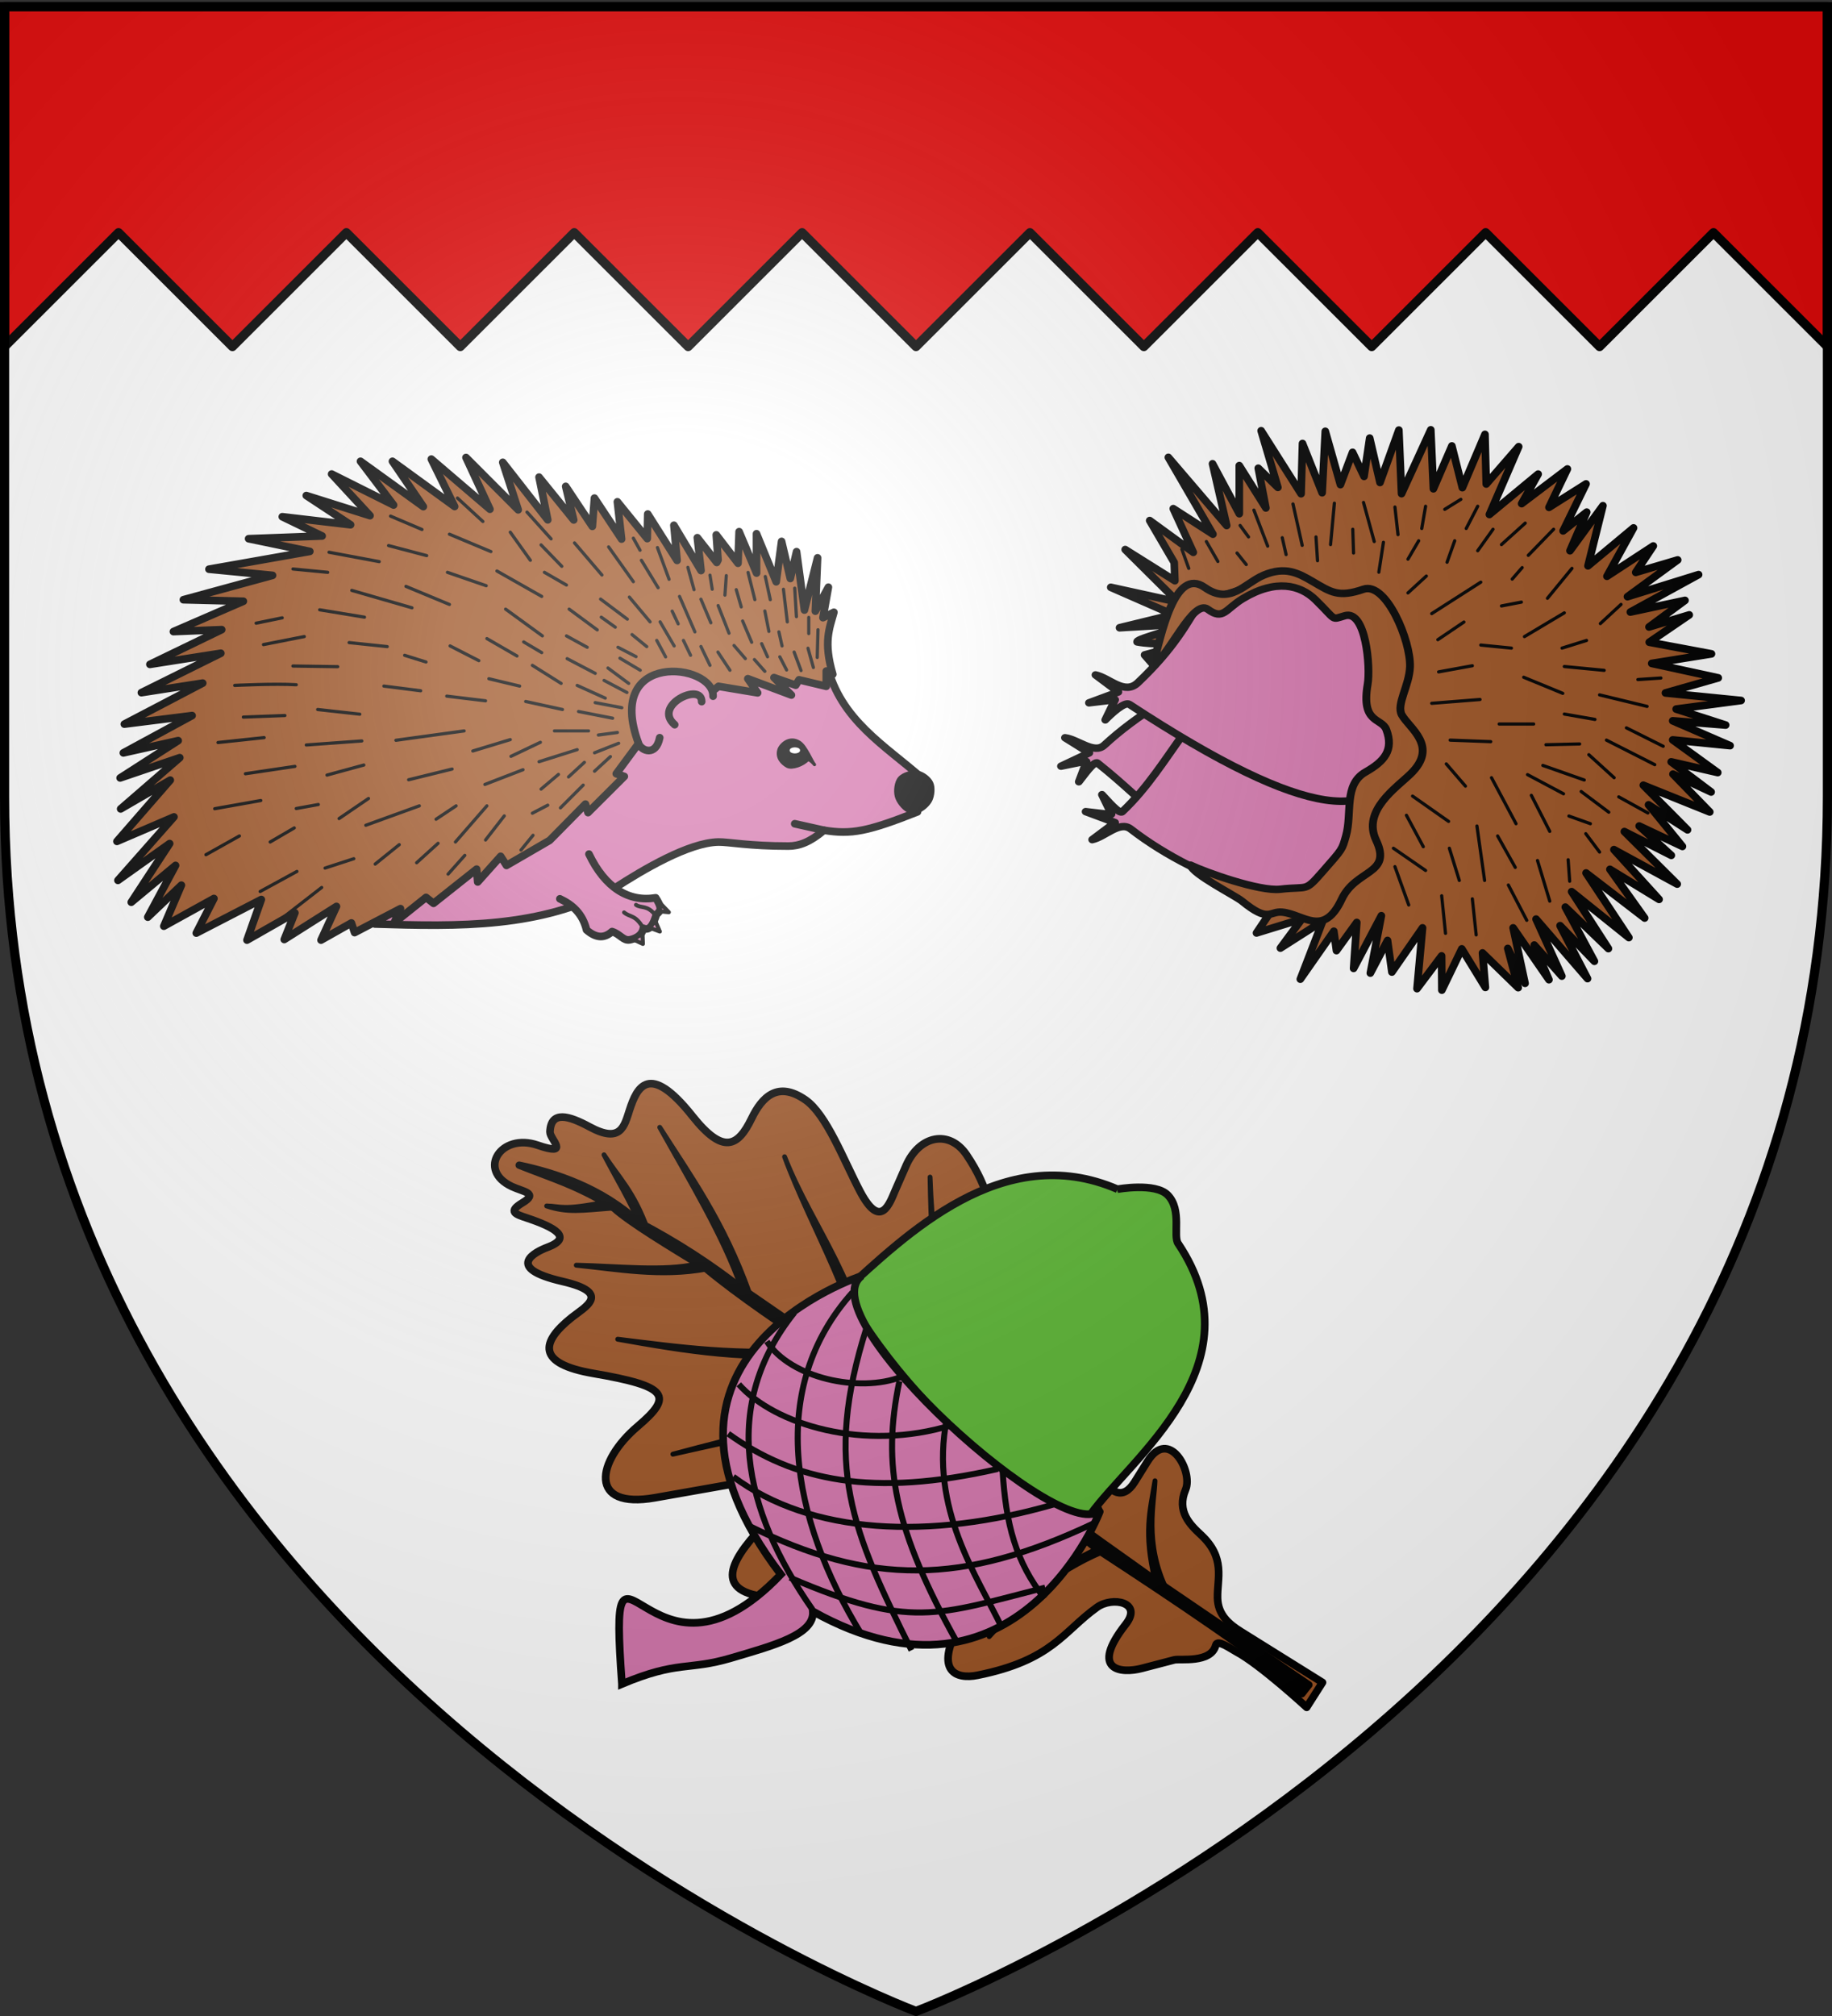
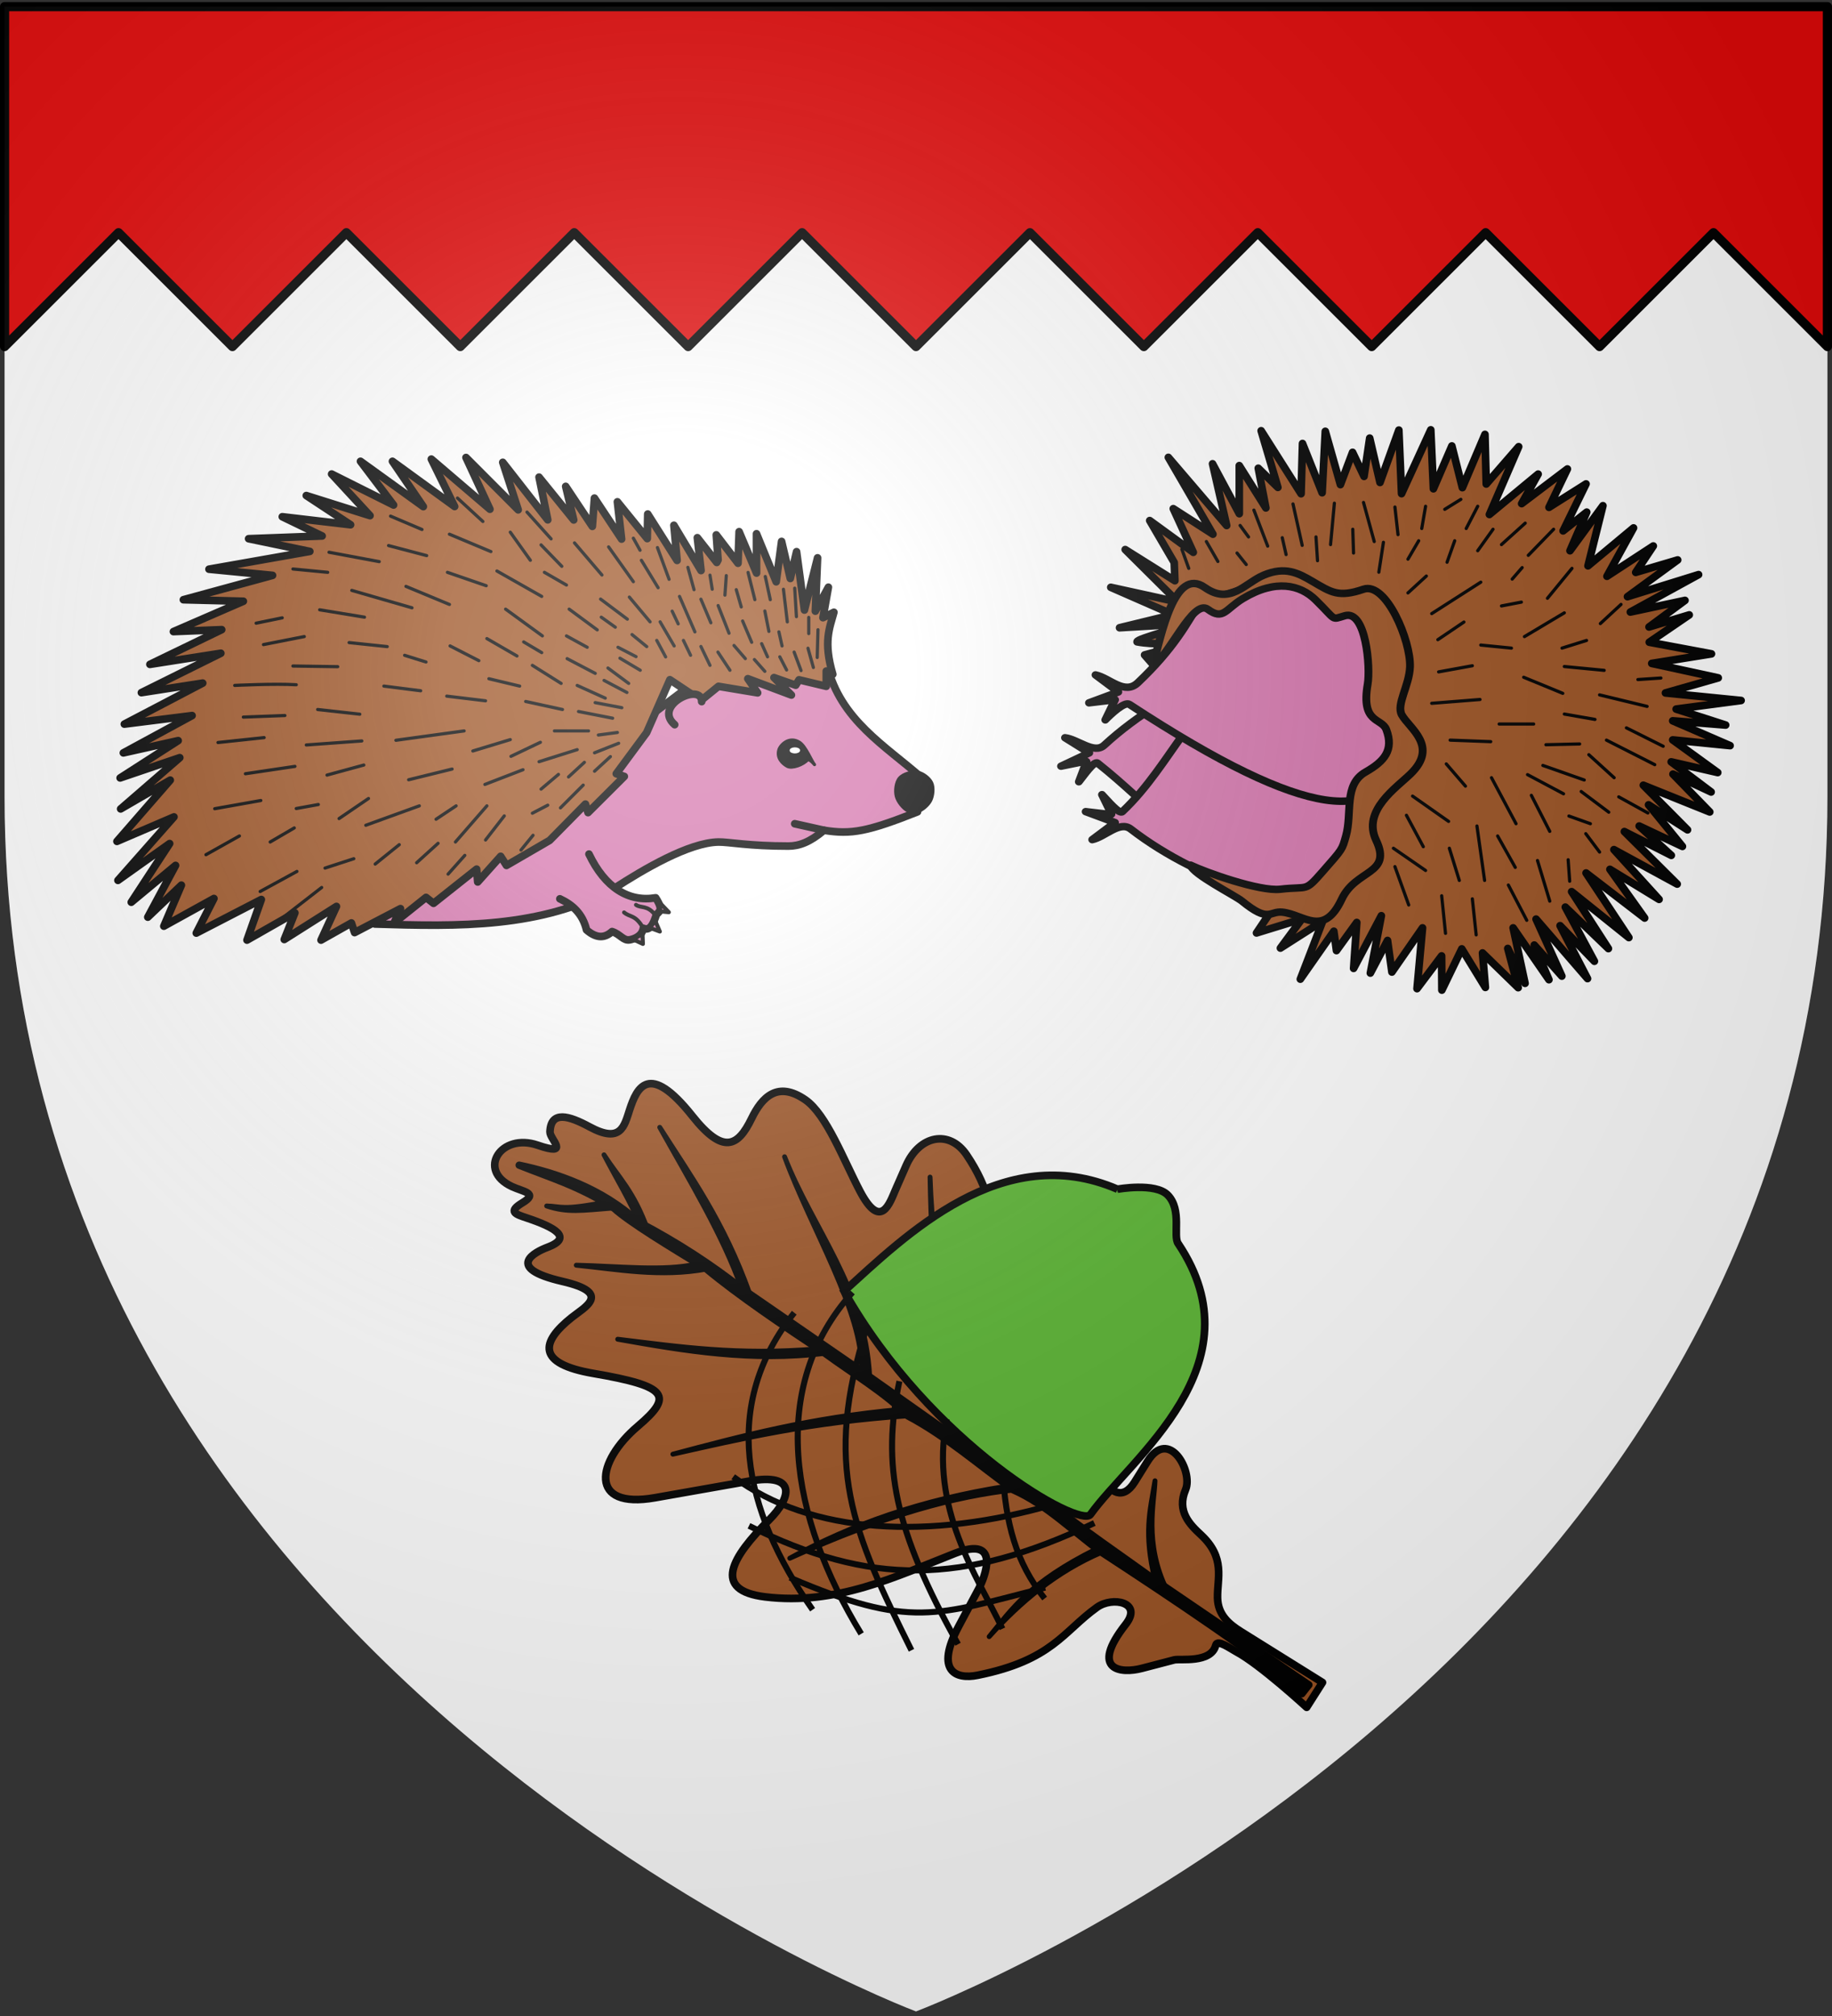
<svg xmlns="http://www.w3.org/2000/svg" xmlns:xlink="http://www.w3.org/1999/xlink" width="600" height="660" version="1.0">
  <rect width="100%" height="100%" fill="#333333" stroke="none" />
  <desc>Flag of Canton of Valais (Wallis)</desc>
  <defs>
    <g id="d">
      <path id="c" d="M0 0v1h.5z" transform="rotate(18 3.157 -.5)" />
      <use xlink:href="#c" width="810" height="540" transform="scale(-1 1)" />
    </g>
    <g id="e">
      <use xlink:href="#d" width="810" height="540" transform="rotate(72)" />
      <use xlink:href="#d" width="810" height="540" transform="rotate(144)" />
    </g>
    <radialGradient xlink:href="#a" id="f" cx="221.445" cy="226.331" r="300" fx="221.445" fy="226.331" gradientTransform="matrix(1.353 0 0 1.349 -77.63 -85.747)" gradientUnits="userSpaceOnUse" />
    <linearGradient id="a">
      <stop offset="0" style="stop-color:white;stop-opacity:.314" />
      <stop offset=".19" style="stop-color:white;stop-opacity:.251" />
      <stop offset=".6" style="stop-color:#6b6b6b;stop-opacity:.125" />
      <stop offset="1" style="stop-color:black;stop-opacity:.125" />
    </linearGradient>
    <path id="b" d="M2.922 27.673c0-5.952 2.317-9.844 5.579-11.013 1.448-.519 3.307-.273 5.018 1.447 2.119 2.129 2.736 7.993-3.483 9.121.658-.956.619-3.081-.714-3.787-.99-.524-2.113-.253-2.676.123-.824.552-1.729 2.106-1.679 4.108z" />
  </defs>
  <g style="display:inline">
    <path d="M300 658.5s298.5-112.32 298.5-397.772V2.176H1.5v258.552C1.5 546.18 300 658.5 300 658.5" style="fill:#fff;fill-opacity:1;fill-rule:evenodd;stroke:none;stroke-width:1px;stroke-linecap:butt;stroke-linejoin:miter;stroke-opacity:1" />
    <path d="M1.5 2.176v111.282l37.313-37.282 37.312 37.282 37.313-37.282 37.312 37.282 37.313-37.282 37.312 37.282 37.313-37.282L300 113.458l37.313-37.282 37.312 37.282 37.313-37.282 37.312 37.282 37.313-37.282 37.312 37.282 37.313-37.282 37.312 37.282V2.176Z" style="fill:#e20909;fill-opacity:1;stroke:#000;stroke-width:3;stroke-linecap:round;stroke-linejoin:round;stroke-miterlimit:4;stroke-opacity:1" />
  </g>
  <g style="display:inline">
    <path d="m384.246 201.23-20.453-8.952 22.028 4.83-17.303-17.192 16.27 10.206-.221-5.972-8.022-13.727 14.273 10.401-6.56-14.296 12.99 8.357-14.601-25.15 19.099 22.308-4.623-20.206 8.76 16.34-.006-15.74 8.715 13.86-2.496-13.004 6.424 6.274-5.48-18.544 13.077 20.618.466-16.445 6.428 16.118 1.037-20.109 4.95 17.45 3.98-10.568 3.76 7.87 1.852-12.52 3.372 14.52 6.175-17.15.887 20.807 9.57-20.888.86 19.296 6.048-14.024 3.44 13.655 7.401-17.44.421 16.246 10.617-12.22-9.586 22.195 15.965-13.215-5.399 9.662 14.976-11.34-6.03 12.562 12.142-7.673-7.513 15.374 7.735-6.138-5.483 12.639 10.789-14.742-4.89 19.685 14.916-12.412-8.708 15.83 15.18-9.92-5.758 8.64 13.742-4.065-16.442 12.022 23.29-7.219-22.348 12.25 17.895-3.81-11.783 8.697 13.175-3.95-13.094 8.939 20.375 3.814-19.56 3.133 21.776 4.728-17.285 4.934 24.772 2.472-21.267 2.814 16.206 5.224-17.331-1.387 18.79 8.127-18.793-1.875 14.743 10.685-15.24-3.495 13.08 9.86-12.497-5.853 12.044 12.39-21.756-8.752 14.47 14.606-12.764-8.184 11.1 13.612-14.16-6.678 10.517 9.606-15.373-7.787 17.302 17.193-20.721-11.282 14.785 16.284-16.092-9.833 11.369 15.943L519.45 285.8l14.02 21.143-18.743-15.033 12.042 18.643-14.112-13.584 9.525 17.733-11.236-11.651 8.985 17.324-16.853-19.477 8.447 18.664-9.035-10.167 4.807 11.34-11.728-16.967 3.904 18.16-5.66-11.424 3.412 12.845-11.685-11.367.94 11.282-7.728-12.618-6.524 13.5-.086-11.198-8.052 10.714 1.806-19.893-10.031 14.465-1.435-10.344-5.622 10.679 3.602-18.778-9.087 17.243 1.04-15.033-6.657 9.207-.852-6.337-10.976 15.687 7.336-19.012-13.861 8.843 7.027-9.525-14.858 4.567 6.417-9.544c19.563-11.09-20.547-55.859-43.074-81.468 24.135-6.467 8.491-2.233-2.465-4.303-.085-1.087 15.524-4.835 15.508-5.857l-21.238 1.255z" style="fill:#9d5324;fill-opacity:1;stroke:#000;stroke-width:2.5;stroke-linecap:round;stroke-linejoin:round;stroke-miterlimit:4;stroke-dasharray:none;stroke-opacity:1" />
    <g style="stroke-width:2.533;stroke-miterlimit:4;stroke-dasharray:none">
      <path d="M194.263 599.917c-14.174 1.27-22.705-12.447-40.458-27.228-1.125-.938-4.549 4.371-6.072 6.33l2.474-6.868q-.146-.066-.294-.13l-7.945 1.698 9.14-4.532-7.853-5.148c4.214.549 9.421 5.71 12.706 2.527 10.631-10.303 23.847-18.63 37.976-24.873l7.253 55.642c-2.521 1.574-4.806 2.392-6.927 2.582" style="opacity:1;fill:#d576ad;fill-opacity:1;stroke:#000;stroke-width:2.533;stroke-linecap:round;stroke-linejoin:round;stroke-miterlimit:4;stroke-dasharray:none;stroke-opacity:1" transform="matrix(1.012 0 0 .962 203.825 -301.082)" />
      <path d="M199.755 548.528c-14.231-.03-21.534 24.38-37.931 40.652-1.04 1.031-4.913-3.959-6.6-5.777l3.062 6.625q-.14.08-.281.157l-8.063-1 9.5 3.718-7.375 5.813c4.15-.914 8.888-6.51 12.438-3.625 11.489 9.337 25.38 16.482 40 21.469 16.575 4.806 25.776-1.43 34.543-8.595l1.102-29.469-33.27-27.999c-2.649-1.348-4.996-1.964-7.125-1.969" style="opacity:1;fill:#d576ad;fill-opacity:1;stroke:#000;stroke-width:2.533;stroke-linecap:round;stroke-linejoin:round;stroke-miterlimit:4;stroke-dasharray:none;stroke-opacity:1" transform="matrix(1.012 0 0 .962 203.825 -301.082)" />
      <path d="M250.53 570.109c-5.088 22.956-27.71 23.078-86.432-17.42-1.532-1.057-5.82 3.14-7.807 5.278l3.168-6.862-8.447 1.055 9.502-3.695-7.39-5.807c4.594 1.012 9.37 6.987 13.725 2.64 11.513-11.492 15.902-19.97 20.754-28.642 8.263-.196 18.526-6.391 26.79-6.586l11.7 5.676c24.473 8.408 28.286 37.003 24.438 54.363" style="opacity:1;fill:#d576ad;fill-opacity:1;stroke:#000;stroke-width:2.533;stroke-linecap:round;stroke-linejoin:round;stroke-miterlimit:4;stroke-dasharray:none;stroke-opacity:1" transform="matrix(1.012 0 0 .962 203.825 -301.082)" />
      <path d="M183.907 607.394c4.734 2.396 22.286 9.017 29.009 8.2 9.34-1.135 7.754 1.145 13.722-6.004 6.582-7.884 6.257-7.39 7.54-12.133 2.099-7.757-.837-17.457 6.36-21.756 6.045-3.611 9.222-7.444 6.694-14.446-1.469-4.067-8.253-1.893-6.017-15.48.924-5.607-.522-25.326-7.371-23.26-4.636 1.4-2.51 1.8-9.548-5.438-4.897-5.036-12.803-7.139-23.43-.419-5.699 3.604-6.362 7.57-11.388 3.674-4.758-3.69-12.522 15.652-17.731 19.167 2.616-10.498 7.025-33.8 16.735-26.606 8.273 6.128 13.015-1.503 19.078-4.184 6.964-3.08 11.173-.718 15.731 2.092 6.171 3.805 8.503 5.598 16.577 2.694 7.294-2.623 15.343 17.583 15.037 26.423-.22 6.375-4.5 12.818-2.66 16.317 2.434 4.634 12.048 10.657 2.89 20.065-4.665 4.793-15.755 12.495-11.2 22.609 5.293 11.752-6.535 9.78-11.119 20.063-5.89 13.214-12.288 5.158-19.231 4.424-4.235-.448-4.249 3.795-13.054-3.765-2.167-1.861-16.194-9.295-16.624-12.237" style="opacity:1;fill:#9d5324;fill-opacity:1;stroke:#000;stroke-width:2.533;stroke-linecap:round;stroke-linejoin:round;stroke-miterlimit:4;stroke-dasharray:none;stroke-opacity:1" transform="matrix(1.012 0 0 .962 203.825 -301.082)" />
    </g>
    <path d="M468.904 230.255 484.718 229M471.163 219.963l11.045-2.008M470.912 209.42l8.535-5.773M398.87 183.817l-3.766-6.527M389.33 186.076l-2.258-6.276M415.186 178.796l-4.519-11.798M426.482 178.545l-3.013-13.555M435.77 178.294l1.254-13.555M450.077 177.29l-3.514-12.802M465.64 173.023l1.256-7.28M480.2 173.023l3.765-7.28M491.747 178.294l7.781-7.028M500.532 181.808l8.284-8.534M506.808 195.866l8.032-9.79M457.859 175.03l-1.004-9.036M443.3 181.055l-.251-7.781M431.502 183.566l-.502-7.782M421.21 181.557l-1.255-5.522M408.157 184.82l-3.012-3.765M461.122 194.108l6.025-5.522M468.904 200.886l16.065-10.292M473.924 184.068l2.51-7.029M483.965 180.302l5.02-7.028M451.584 187.33l1.506-9.789M461.122 183.064l3.515-6.025M491.747 198.376l6.526-1.255M495.26 189.59l3.264-3.765M484.97 211.178l10.04 1.004M499.026 221.72l12.802 5.272M511.577 212.182l8.033-2.51M524.128 204.15l6.778-6.276M512.33 218.206l13.053 1.255M536.428 222.474l7.53-.502M523.877 227.494l15.563 3.765M532.663 238.288l12.049 6.024M512.33 233.77l10.04 1.757M526.136 242.304l15.814 8.033M520.363 247.073l8.283 7.531M517.853 259.122l9.036 6.778M505.302 250.588l13.555 4.77M506.306 243.81l11.045-.25M500.281 253.6l11.798 6.275M501.536 260.377l6.025 11.798M519.359 272.928l4.518 6.025M513.585 281.463l.502 7.029M488.483 254.604l8.033 15.061M503.544 281.714l4.017 13.304M490.994 237.033h11.295M474.928 242.304l13.304.502M473.673 250.086l6.276 7.28M462.628 260.628l11.798 8.284M460.62 266.904l5.523 10.292M456.353 277.698l10.543 7.28M456.855 283.722l4.518 12.551M474.677 277.698l3.264 10.543M483.714 270.418l2.51 17.823M490.492 273.681l5.773 10.292M482.208 294.265l1.255 11.798M472.167 293.261l1.255 12.3M494.006 289.747l6.024 11.547M513.836 267.155l7.029 2.51M499.277 208.416l13.053-7.781M530.153 260.88l9.538 5.27M473.171 166.747l5.272-3.263M408.91 175.784l-2.761-3.765" style="opacity:1;fill:none;fill-opacity:1;stroke:#000;stroke-width:1.05;stroke-linecap:round;stroke-linejoin:round;stroke-miterlimit:4;stroke-dasharray:none;stroke-opacity:1" />
  </g>
  <g style="display:inline">
    <g transform="matrix(-1.05 0 0 1.05 487.5 -86.413)">
      <path d="M206.278 289.797c-4.138 17.033-18.214 25.054-29.407 34.941l1.232 10.682c15.482 6.13 20.65 7.145 29.17 5.752 4.386 3.71 7.758 4.926 11.092 4.93 12.353.014 18.655-1.317 21.828-1.266 9.228.15 23.397 8.553 32.402 14.358 22.86 12.505 48.515 12.034 74.772 11.201L235.21 285.601z" style="display:inline;opacity:1;fill:#d576ad;fill-opacity:1;stroke:#000;stroke-width:2.381;stroke-linecap:round;stroke-linejoin:round;stroke-miterlimit:4;stroke-dasharray:none;stroke-opacity:1" />
      <path d="m318.933 224.947-16.281 16.313 4.812-14.813-14.03 17.937 2.718-13.312-10.813 13.344 2.5-10.469-8.312 12.469-.656-8.813-8.469 12.782 1.312-11.625-9.312 11.468-.156-7.656-9.157 14.469 1-10.969-8.468 14.125 1.156-10.25-6.063 7.719-.406-.781.563-7.813-6.782 8.844-.343-9.844-5.438 12.906.01-12.26-6.135 14.979-1.687-12.594-2.719 11.563-1.95-8.36-2.456 18.204-4.094-16.282.688 16.625-4.063-7.468 1.688 9.5-3.407-1.688c1.341 4.98 3.35 9.149.344 19.344l2.031-1v4.75l8.5-2.031 1.032 1.687 6.78-2.375-5.437 5.438 13.594-5.094-3.062 4.406 12.218-2.031 5.438 4.406 9.719-6.469 7.25 16.5 9.468 12.813-2.5.844 11.313 11.28.812-2.655 11.157 11.312 13.468 7.813 1.813-2.844 7.156 8 .344-4 13.437 10.656 2.344-1.844 9.969 7.969-2-4.469 14.312 7.469 1-3 9.47 5.344-4.813-10.5 16.281 10.312-3.313-8.312 14.938 8.5-4.469-12.656 20.281 10.468-5.5-10.781 15.625 8.625-5.468-12.781 10.468 9.969-8.656-16.125 13.813 11.468-11.969-18.281 16.125 11.469-17.469-19.781 17.781 7.625-16.625-19.094 15.47 8.969-18.438-15.97 18.593 6.313-18.093-11.625 17.093 3.813-21.437-11.625 21.125 2.656-24.438-12.781 19.125 2.969-24.78-12.282 22.124 3.469-22.395-10.823 15.061.604-21.811-9.459 18.707-.477-27.812-7.595 19.824-1.926-31.449-5.543 19.083-3.958-22.927-.854 12.428-6-21.303 2.5 13.814-9.105-19.876 6.261 11.969-12.969-19.313 9.657 10.313-13.625-19.594 14.125 9.625-14.125-19.395 14.093 7.27-14.781-18.281 15.625z" style="display:inline;opacity:1;fill:#9d5324;fill-opacity:1;stroke:#000;stroke-width:2.381;stroke-linecap:round;stroke-linejoin:round;stroke-miterlimit:4;stroke-dasharray:none;stroke-opacity:1" />
-       <path d="M258.512 312.305c1.164 5.9 5.707 4.16 6.574 1.849 10.937-29.196-23.481-25.114-23.213-14.79" style="display:inline;opacity:1;fill:#d576ad;fill-opacity:1;stroke:#000;stroke-width:2.381;stroke-linecap:round;stroke-linejoin:round;stroke-miterlimit:4;stroke-dasharray:none;stroke-opacity:1" />
      <path d="M253.842 308.25c7.022-6.045-8.43-13.323-8.422-7.189" style="display:inline;opacity:1;fill:#d576ad;fill-opacity:1;stroke:#000;stroke-width:2.381;stroke-linecap:round;stroke-linejoin:round;stroke-miterlimit:4;stroke-dasharray:none;stroke-opacity:1" />
      <path d="M177.942 323.012c-1.615.288-3.653 1.838-4.338 3.329-.697 1.514-.435 4.053.302 5.548.741 1.502 2.64 3.13 4.237 3.632.87.274 2.228.138 3.027-.302 1.549-.853 3.203-2.926 3.632-4.641.425-1.7.148-4.436-1.01-5.75-1.213-1.38-4.041-2.14-5.85-1.816" style="display:inline;opacity:1;fill:#000;fill-opacity:1;stroke:#000;stroke-width:.8;stroke-linecap:round;stroke-linejoin:round;stroke-miterlimit:4;stroke-dasharray:none;stroke-opacity:1" />
      <path d="M210.236 320.694s1.25-1.59 2.1-1.552c1.351 1.582 4.915 2.899 6.408 2.067 1.51-.841 3.347-2.567 2.578-5.156-.424-1.426-3.138-4.338-6.383-2.32-2.01 1.249-3.871 6.09-4.703 6.96" style="display:inline;opacity:1;fill:#000;fill-opacity:1;stroke:#000;stroke-width:1;stroke-linecap:round;stroke-linejoin:round;stroke-miterlimit:4;stroke-dasharray:none;stroke-opacity:1" />
      <ellipse cx="275.986" cy="270.475" rx=".877" ry="1.007" style="display:inline;opacity:1;fill:#fff;fill-opacity:1;stroke:#fff;stroke-width:1;stroke-linecap:round;stroke-linejoin:round;stroke-miterlimit:4;stroke-dasharray:none;stroke-opacity:1" transform="matrix(1.18 0 0 .63 -109.309 145.864)" />
      <g style="display:inline">
        <path d="M321.769 306.713c-5.027 10.496-12.378 15.04-20.807 13.63-3.084 4.771-.258 4.17 0 5.905 1.284 3.887 2.568 4.112 3.851 3.595.416 2.6 3.156 3.408 4.242 3.599 2.04.359 2.974-1.787 5.516-2.572 2.192 1.982 4.743 2.287 7.96-.513 1.232-5.136 4.432-7.869 8.311-9.696" style="opacity:1;fill:#d576ad;fill-opacity:1;stroke:#000;stroke-width:2.381;stroke-linecap:round;stroke-linejoin:round;stroke-miterlimit:4;stroke-dasharray:none;stroke-opacity:1" transform="translate(-41.192 41.885)" />
        <path d="M304.813 329.843c2.472-4.34 4.145-3.356 6.005-4.944M301.09 325.735c2.44-3.24 4.481-2.08 6.01-3.196M304.942 334.722l.128-3.082 2.953 1.67zM301.09 327.532l1.67 2.183-3.103 1.144zM299.55 322.011l-2.696 2.825 2.696-.257z" style="opacity:1;fill:#d576ad;fill-opacity:1;stroke:#000;stroke-width:1.25;stroke-linecap:round;stroke-linejoin:round;stroke-miterlimit:4;stroke-dasharray:none;stroke-opacity:1" transform="translate(-41.192 41.885)" />
      </g>
      <path d="m311.167 254.28 12.935-5.424M312.628 264.92l12.1-4.173M324.102 270.761l13.561-5.633M335.785 271.805l18.777-5.425M350.598 274.725l13.978-2.295M362.073 260.747l10.848-1.043M346.008 257.41l15.647-2.922M295.312 268.258l13.978-7.928M298.858 256.992l6.26-8.762M313.67 244.892l7.929-7.302M289.053 258.87l6.467-6.676M276.535 261.582l8.554-10.014M266.73 263.668l7.719-10.849M259.01 265.546l5.216-8.554M247.536 279.315l4.798-11.057M292.39 250.316l7.512-8.345M332.656 247.395l9.806-4.172M331.196 255.532l11.891-3.13M295.103 280.567l11.475-8.345M303.03 286.826l9.39-5.425M314.923 288.286l8.97-4.59M302.196 296.214l9.597-2.295M312.836 300.804l12.1-1.46M333.073 297.674l11.475-1.46M371.878 295.797c6.676-.418 19.194.208 19.194.208M375.425 305.394l12.96.488M381.892 312.278l14.395 1.532M351.433 313.321l17.316 1.252M352.058 304.976l13.144-1.46M319.513 310.192l21.28 2.92M305.117 312.904l11.683 3.547M323.268 322.084l13.56 3.338M349.346 331.263l9.18 6.26M372.504 340.443l7.51 4.381M389.611 342.946l10.432 5.842M382.935 331.89l14.378 2.557M372.295 321.25l15.439 2.294M350.807 320.832l11.474 3.13M333.49 333.558l16.69 6.05M322.016 333.558l6.259 4.173M339.75 345.659l7.51 6.05M353.936 350.04l8.971 2.92M371.67 354.004l11.474 6.259M363.95 359.01l12.1 9.389M327.649 345.241l6.676 6.05M312.42 333.558l9.805 11.266M301.153 322.292l11.892 4.59M343.505 283.905l11.891-1.252M369.374 280.776l12.727 2.503M376.26 274.934l8.136 1.669M277.996 278.69l8.762-6.468M268.607 275.351l8.345-6.259M261.514 276.186l6.468-7.72M254.003 283.696l4.382-7.51M255.591 262.922l3.628-9.894M331.404 288.703l6.676-2.086M358.943 290.164l13.978-.209M290.096 323.753l5.424 4.59M293.434 333.35l4.798 2.503M306.995 336.688l5.841 7.51M319.304 348.997l5.216 5.841M282.377 327.09l7.093 7.094M298.024 342.738l3.755 4.59M288.844 303.516l11.475-2.504M273.197 306.228l10.64-2.086M275.492 299.97l8.762-3.965M289.262 295.38l8.97-5.634M268.19 295.38l6.468-4.799M278.622 292.25l8.762-4.59M281.125 284.114l6.467-3.547M295.312 285.783l5.633-3.338M262.557 283.905l4.59-3.755M265.895 287.034l5.633-2.92M272.363 277.855l4.38-3.13M252.752 276.812l1.877-3.964M264.643 253.863l2.087-3.756M280.708 310.192h10.64M284.254 316.034l11.892 3.755M295.729 313.739l9.18 4.38M364.993 333.141l6.885 1.252M287.593 264.711l6.884-3.964M271.71 310.68l5.94.792M271.315 314.046l7.524 2.97M273.889 318.204l4.95 4.554M282.006 319.986l4.95 4.554M270.325 302.958l8.316-1.584M268.74 298.206l7.129-3.762M264.583 291.276l6.336-3.762M256.663 287.118l2.772-5.148M248.884 286.609l2.235-4.639M242.831 289.749l2.829-5.884M209.382 287.294l-.24-8.646M212.024 279.849v-5.043M210.583 290.416l1.681-6.004M214.425 291.376l2.162-5.763M218.708 276.198l1.209-10.169M215.866 274.566l.534-8.873M247.807 266.16l1.921-6.964M236.602 291.278l3.76-5.665M224.025 269.267l1.556-7.214M228.834 269.267l2.122-8.486M238.17 267.852l-.425-6.081M242.13 266.014l.707-4.385M245.665 269.125l-3.111 7.355M240.29 271.105l-3.394 8.628M231.805 287.654l3.536-4.102M229.824 282.562l2.83-6.648M233.078 271.53l1.555-5.375M225.723 272.803l-1.273 6.364M221.338 279.309l-.99 4.384M218.934 291.19l2.121-4.102M224.874 287.088l1.839-4.102M225.723 291.614l3.253-3.677" style="display:inline;opacity:1;fill:#fcef3c;fill-opacity:1;stroke:#000;stroke-width:1;stroke-linecap:round;stroke-linejoin:round;stroke-miterlimit:4;stroke-dasharray:none;stroke-opacity:1" />
      <path d="m207.273 341.172 9.122-2.035" style="display:inline;opacity:1;fill:#fcef3c;fill-opacity:1;stroke:#000;stroke-width:2.381;stroke-linecap:round;stroke-linejoin:round;stroke-miterlimit:4;stroke-dasharray:none;stroke-opacity:1" />
    </g>
  </g>
  <g style="display:inline">
    <path d="m-295.981-214.965 6.026-.262-1.048-19.65c-.154-2.89.116-5.825 2.882-7.86 3.261-2.399 7.69-3.301 8.646-10.217.418-3.026 1.067-6.857 5.764-7.86 3.956-.845 8.554-10.13.262-9.694l-4.978.262c-4.551.24-4.525-2.96-3.144-6.026 5.982-13.278 13.738-9.62 26.986-19.65 2.88-2.181 7.554-11.424-.262-12.576-7.063-1.041-7.158 1.25-10.742 1.834-4.703.765-4.53-2.417-2.358-4.978 7.52-8.87 18.608-9.464 24.628-25.152 2.275-5.929-2.25-10.24-8.908-8.908l-5.24 1.048c-2.856.571-8.68 2.434-4.454-5.764 3.327-6.455 8.945-14.632 8.908-19.912-.049-6.87-4.612-7.584-9.432-6.812-6.347 1.017-9.436-.489-6.55-10.218 4.087-13.78-1.846-12.603-6.288-11.265-3.362 1.012-6.754 2.604-7.598-4.716-.547-4.737-1.764-8.45-5.502-6.026-1.217.788-1.66 6.46-3.668-.524-2.197-7.64-11.321-7.286-9.956.524.45 2.579 2.047 5.258-1.458 3.704-3.271-1.45-2.76.13-2.057 2.502 1.72 5.79 2.182 10.126-2.511 6.894-2.039-1.405-8.608-5.036-3.93 6.55 3.946 9.773-1.717 6.724-4.978 5.763-7.74-2.28-11.882-.523-6.812 10.218 6.67 14.133 5.6 16.045-3.668 13.624-10.8-2.82-19.752 1.47-9.956 11.266l13.886 13.886c7.006 7.006 2.22 8.993-4.192 7.86-10.655-1.883-18.536-1.337-13.362 8.384 6.881 12.927 18.717 19.494 29.606 26.724 8.648 5.742-.863 7.845-3.144 8.122l-8.646 1.048c-10.394 1.26-9.298 5.788-6.026 8.908 11.302 10.774 17.335 9.21 25.414 12.052 3.707 1.303 6.259 7.126.524 6.812-12.093-.663-8.78 5.073-5.502 7.86l5.24 4.453c.894.76 3.714 6.612 7.336 5.24 1.232-.466 1.148 2.885 1.31 4.192.676 5.47-1.048 18.34-1.048 18.34" style="fill:#9d5324;fill-opacity:1;stroke:#000;stroke-width:1.562;stroke-linecap:round;stroke-linejoin:round;stroke-miterlimit:4;stroke-dasharray:none;stroke-opacity:1" transform="rotate(-55 844.402 -758.394)scale(1.6)" />
    <path d="M-292.448-255.363c6.623-7.459 10.854-8.84 16.632-11.617-3.508 2.338-11.731 5.373-16.896 14.785M-291.885-281.522c11.125-11.567 21.89-19.291 32.14-21.537-12.361 4.34-22.796 13.277-32.25 23.724M-291.995-301.856c13.198-17.482 26.895-28.482 40.669-38.482-15.73 11.87-28.71 25.642-40.669 40.122M-294.181-268.84c-13.442-7.316-19.959-7.077-27.222-7.653 9.628 1.178 18.867 3.716 27.331 8.965M-294.181-291.252c-12.19-12.686-24.725-21.6-37.498-27.877 18.814 11.153 29.94 20.688 37.717 29.517M-293.744-318.036c-11.977-14.207-23.093-23.531-34.218-32.906 10.711 9.759 21.308 19.175 34 34.874M-291.885-329.077c10-6.463 17.95-25.237 26.893-38.045-8.881 13.356-12.462 28.833-26.784 40.012M-293.307-339.026c-10.469-12.56-15.919-23.51-21.864-34.655 5.857 12.624 11.837 25.207 21.974 36.404M-293.307-369.308c-4.997-4.433-9.589-12.92-14.32-20.006 4.13 7.35 7.759 15.502 14.648 22.301M-292.104-358.923c6.625-9.198 11.862-21.171 17.382-32.578-4.586 11.076-8.242 21.804-17.273 34.546M-293.197-381.662c4.716-6.685 5.24-10.855 7.324-15.961-2.416 4.624-5.058 10.597-7.215 13.665M-301.178-401.23c1.627 2.435.99 3.109 7.434 9.292l.11 2.186c-4.308-5.23-6.244-7.166-7.544-11.479" style="fill:#000;fill-opacity:1;stroke:#000;stroke-width:1;stroke-linecap:round;stroke-linejoin:round;stroke-miterlimit:4;stroke-dasharray:none;stroke-opacity:1" transform="rotate(-55 844.402 -758.394)scale(1.6)" />
    <path d="m-291.955-217.227-.493-38.136c.13-8.778-.034-18.177.563-26.159-.15-6.853-1.511-14.514-.11-20.334l.11-27.221-.219-29.846c.426-7.914.166-16.189-.984-25.035 1.408-10.086-1.514-19.708-4.482-26.675 1.555 6.71 3.468 12.08 3.935 20.881-.551 4.305.074 13.616.656 22.74-.681 8.327-.525 19.38-.218 29.735-.139 7.187.416 15.066-.765 21.209 1.104 8.819.088 17.638 0 26.456 1.417 7.361.023 14.722-.11 22.084.53 16.426 1.095 40.269-.197 50.172z" style="fill:#000;fill-opacity:1;stroke:#000;stroke-width:1.5;stroke-linecap:round;stroke-linejoin:round;stroke-miterlimit:4;stroke-dasharray:none;stroke-opacity:1" transform="rotate(-55 844.402 -758.394)scale(1.6)" />
  </g>
  <g style="display:inline">
    <g style="display:inline">
      <path d="M872.954 206.377s-8.686 1.117-11.359-1.94c-3.105-3.553-.626-9.39-1.791-11.15-17.064-28.578 13.23-48.019 23.157-60.435 2.47-3.09 35.31 17.582 53.298 53.626-14.613 11.871-37.69 32.585-63.305 19.899z" style="display:inline;fill:#5ab532;fill-opacity:1;fill-rule:evenodd;stroke:#000;stroke-width:1.736;stroke-linecap:butt;stroke-linejoin:miter;stroke-miterlimit:4;stroke-dasharray:none;stroke-opacity:1" transform="rotate(177 810.313 331.584)scale(1.44)" />
-       <path d="M991.388 99.944c-13.097 4.706-15.113 2.2-25.074 4.582s-19.234 4.326-19.156 9.61c-45.165-28.411-66.732 19.634-66.567 19.792 7.885-9.217 64.324 47.124 51.484 55.811 0 0 57.223-15.186 21.924-66.821 31.988-30.107 38.343 21.97 37.389-22.974z" style="display:inline;fill:#d576ad;fill-opacity:1;fill-rule:evenodd;stroke:#000;stroke-width:1.736;stroke-linecap:butt;stroke-linejoin:miter;stroke-miterlimit:4;stroke-dasharray:none;stroke-opacity:1" transform="rotate(177 810.313 331.584)scale(1.44)" />
      <path d="M947.203 114.53c14.803 23.684 18.325 47.734.631 67.65M914.573 104.965c13.23 26.88 15.192 41.514 10.2 60.408M894.369 114.314c6.143 8.656 7.944 17.407 8.028 29.687M904.312 107.944c5.056 12.18 15.227 28.157 10.152 48.28" style="display:inline;fill:none;fill-rule:evenodd;stroke:#000;stroke-width:1.37px;stroke-linecap:butt;stroke-linejoin:miter;stroke-opacity:1" transform="rotate(177 810.313 331.584)scale(1.44)" />
      <path d="M925.23 104.145c11.985 27.704 17.972 42.885 6.362 73.777" style="display:inline;fill:none;fill-rule:evenodd;stroke:#000;stroke-width:1.37px;stroke-linecap:butt;stroke-linejoin:miter;stroke-opacity:1" transform="rotate(177 810.313 331.584)scale(1.44)" />
      <path d="M936.45 108.473c14.75 27.276 18.366 57.127-2.088 77.633" style="display:inline;fill:none;fill-rule:evenodd;stroke:#000;stroke-width:1.37px;stroke-linecap:butt;stroke-linejoin:miter;stroke-opacity:1" transform="rotate(177 810.313 331.584)scale(1.44)" />
-       <path d="M954.403 175.992c-4.933-8.626-20.384-12.86-30.182-9.635M961.287 166.586c-7.63-9.608-27.743-16.883-47.865-11.807M964.266 155.497c-14.469-11.576-31.978-16.204-60.802-11.213" style="display:inline;fill:none;fill-rule:evenodd;stroke:#000;stroke-width:1.37px;stroke-linecap:butt;stroke-linejoin:miter;stroke-opacity:1" transform="rotate(177 810.313 331.584)scale(1.44)" />
      <path d="M963.644 145.668c-16.947-14.055-43.778-16.798-72.536-10.086" style="display:inline;fill:none;fill-rule:evenodd;stroke:#000;stroke-width:1.37px;stroke-linecap:butt;stroke-linejoin:miter;stroke-opacity:1" transform="rotate(177 810.313 331.584)scale(1.44)" />
      <path d="M960.658 134.335c-26.776-15.047-47.713-16.132-78.48-3.475" style="display:inline;fill:none;fill-rule:evenodd;stroke:#000;stroke-width:1.37px;stroke-linecap:butt;stroke-linejoin:miter;stroke-opacity:1" transform="rotate(177 810.313 331.584)scale(1.44)" />
      <path d="M951.983 122.088c-26.88-13.23-32.767-10.3-57.867-5.31" style="display:inline;fill:none;fill-rule:evenodd;stroke:#000;stroke-width:1.37px;stroke-linecap:butt;stroke-linejoin:miter;stroke-opacity:1" transform="rotate(177 810.313 331.584)scale(1.44)" />
    </g>
  </g>
  <path d="M300 658.5s298.5-112.32 298.5-397.772V2.176H1.5v258.552C1.5 546.18 300 658.5 300 658.5" style="opacity:1;fill:url(#f);fill-opacity:1;fill-rule:evenodd;stroke:none;stroke-width:1px;stroke-linecap:butt;stroke-linejoin:miter;stroke-opacity:1" />
-   <path d="M300 658.5S1.5 546.18 1.5 260.728V2.176h597v258.552C598.5 546.18 300 658.5 300 658.5z" style="opacity:1;fill:none;fill-opacity:1;fill-rule:evenodd;stroke:#000;stroke-width:3;stroke-linecap:butt;stroke-linejoin:miter;stroke-miterlimit:4;stroke-dasharray:none;stroke-opacity:1" />
</svg>